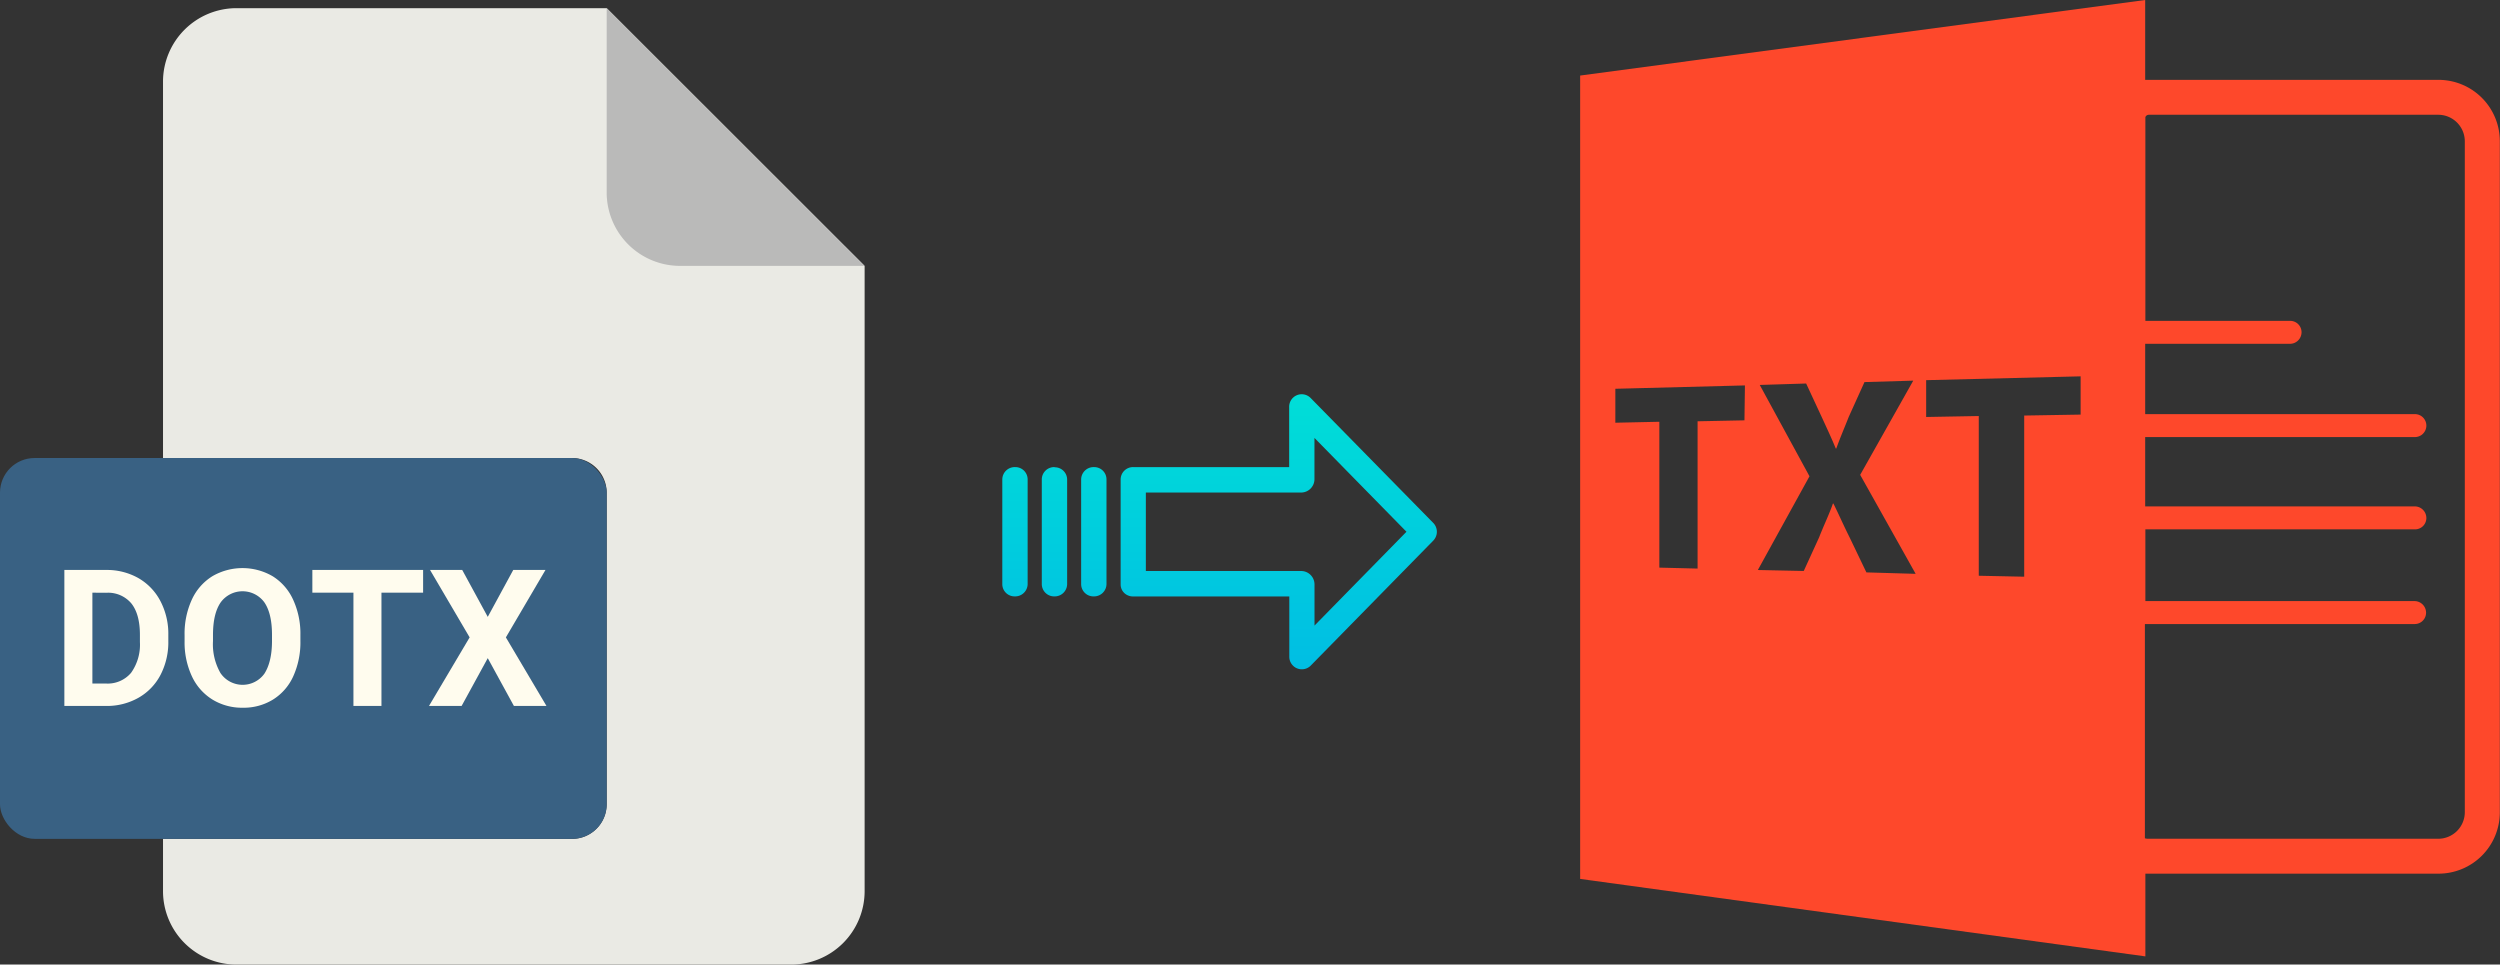
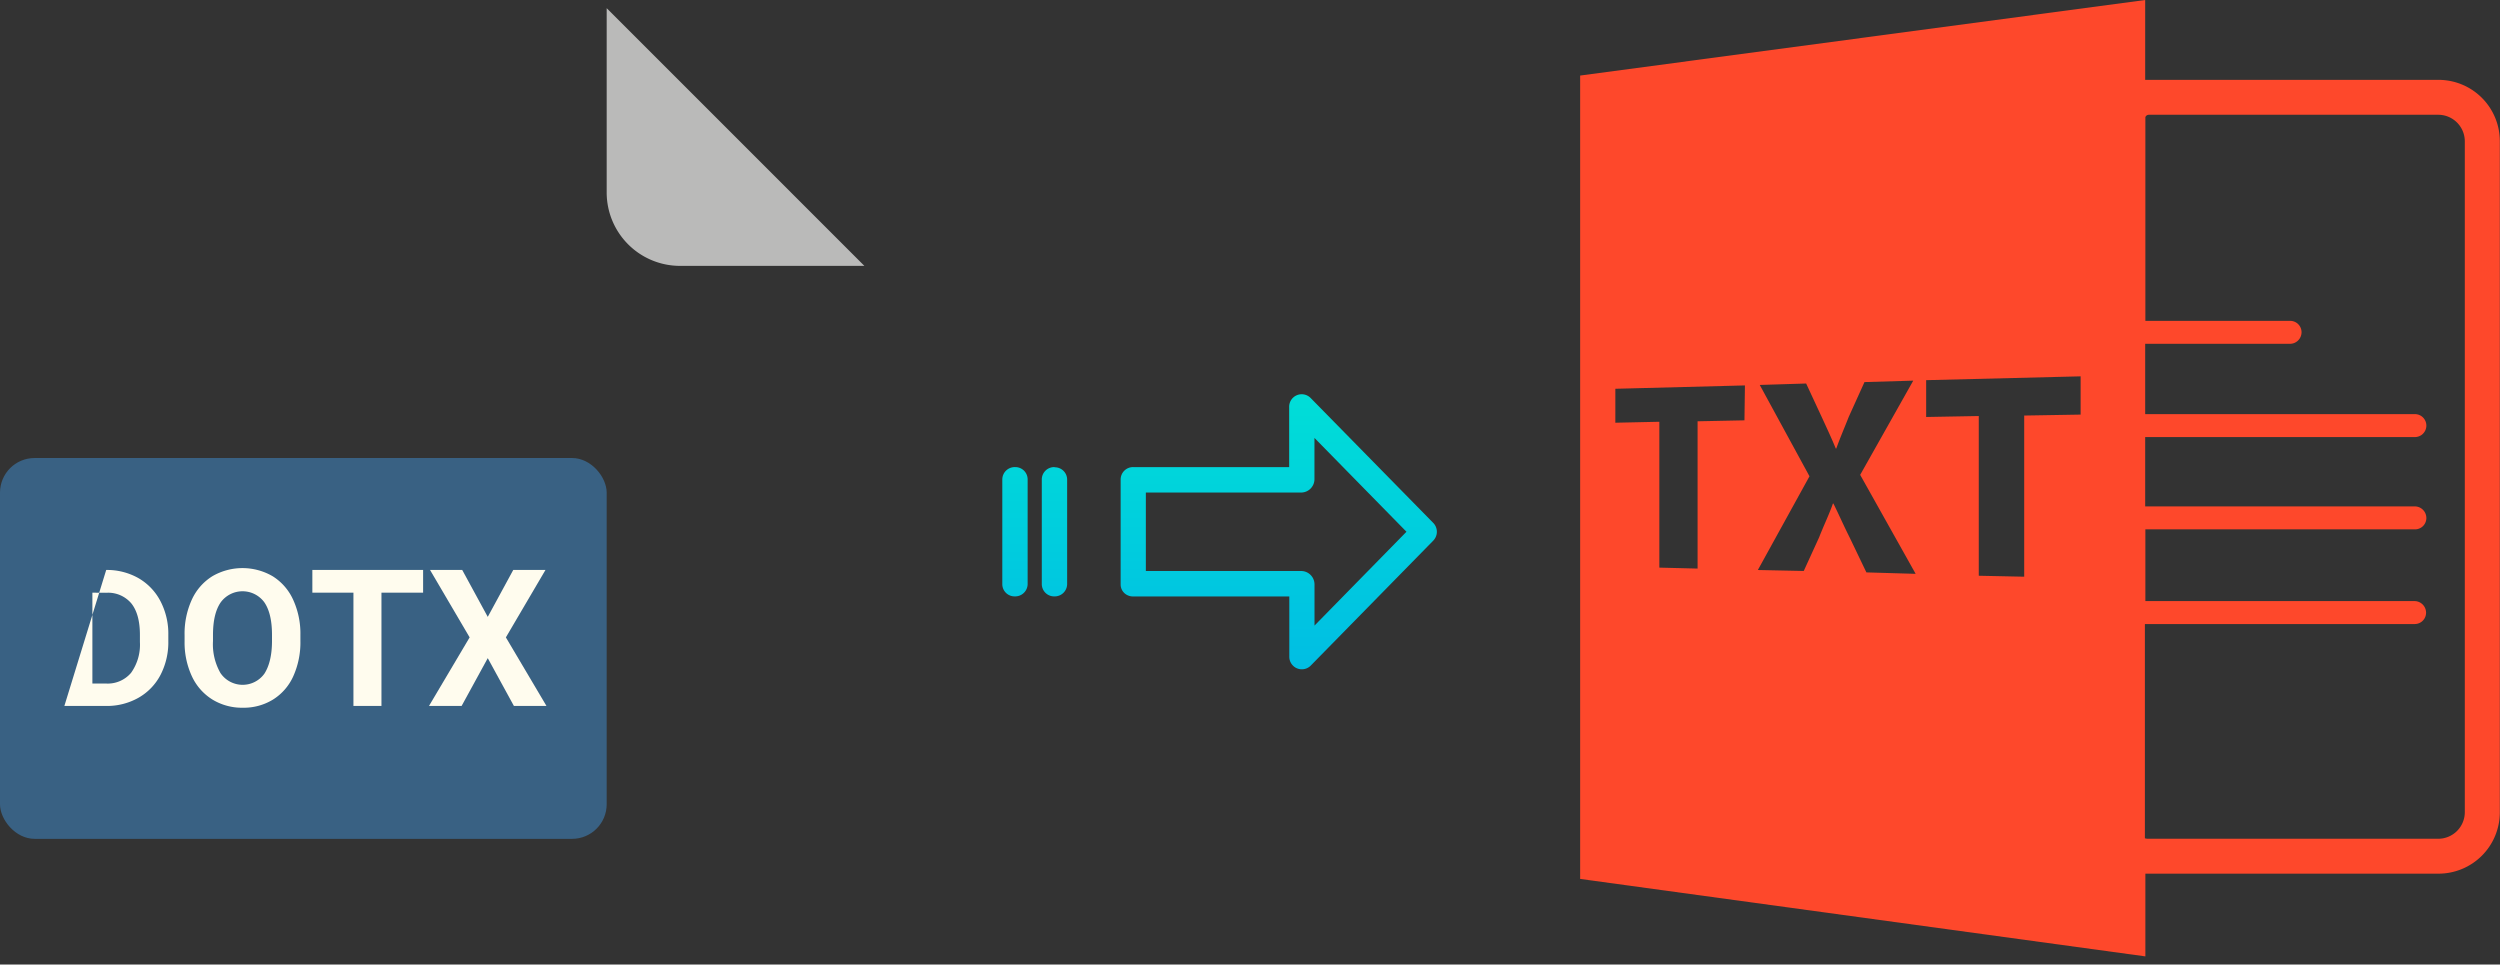
<svg xmlns="http://www.w3.org/2000/svg" xmlns:xlink="http://www.w3.org/1999/xlink" viewBox="0 0 522.8 201.71">
  <rect x="0" y="0" width="522.8" height="201.71" fill="#333333" stroke="none" />
  <defs>
    <style>.cls-1{fill:#eaeae4;}.cls-2{fill:#babab9;}.cls-3{fill:#396183;}.cls-4{fill:#fffcee;}.cls-5{fill:#fe482b;}.cls-6{fill:url(#linear-gradient);}.cls-7{fill:url(#linear-gradient-2);}.cls-8{fill:url(#linear-gradient-3);}.cls-9{fill:url(#linear-gradient-4);}</style>
    <linearGradient id="linear-gradient" x1="267.38" y1="137.66" x2="267.38" y2="18.46" gradientTransform="matrix(1, 0, 0, -1, 0, 190.02)" gradientUnits="userSpaceOnUse">
      <stop offset="0" stop-color="#00efd1" />
      <stop offset="1" stop-color="#00acea" />
    </linearGradient>
    <linearGradient id="linear-gradient-2" x1="228.73" y1="137.66" x2="228.73" y2="18.46" xlink:href="#linear-gradient" />
    <linearGradient id="linear-gradient-3" x1="220.49" y1="137.66" x2="220.49" y2="18.46" xlink:href="#linear-gradient" />
    <linearGradient id="linear-gradient-4" x1="212.24" y1="137.66" x2="212.24" y2="18.46" xlink:href="#linear-gradient" />
  </defs>
  <title>dotx to txt</title>
  <g id="Layer_2" data-name="Layer 2">
    <g id="Layer_2-2" data-name="Layer 2">
-       <path class="cls-1" d="M119.62,175.43H34.09v10.92a15.36,15.36,0,0,0,15.36,15.36h116a15.36,15.36,0,0,0,15.36-15.36V55.6L126.87,1.71H49.45A15.37,15.37,0,0,0,34.09,17.07V95.78h85.53a7.25,7.25,0,0,1,7.25,7.25h0v65.15A7.26,7.26,0,0,1,119.62,175.43Z" />
      <path class="cls-2" d="M180.76,55.6,126.87,1.71V40.24A15.35,15.35,0,0,0,142.23,55.6h38.53Z" />
      <rect class="cls-3" y="95.78" width="126.87" height="79.64" rx="7.24" />
-       <path class="cls-4" d="M22.21,119.19a13.35,13.35,0,0,1,6.71,1.69,11.84,11.84,0,0,1,4.62,4.81,14.74,14.74,0,0,1,1.66,7.08v1.3a14.85,14.85,0,0,1-1.63,7.06,11.71,11.71,0,0,1-4.6,4.78,13.38,13.38,0,0,1-6.7,1.72H13.46V119.19Zm-2.89,4.75v19h2.83a6.39,6.39,0,0,0,5.26-2.24,10.13,10.13,0,0,0,1.85-6.43v-1.5q0-4.33-1.79-6.58a6.35,6.35,0,0,0-5.26-2.23Z" />
+       <path class="cls-4" d="M22.21,119.19a13.35,13.35,0,0,1,6.71,1.69,11.84,11.84,0,0,1,4.62,4.81,14.74,14.74,0,0,1,1.66,7.08v1.3a14.85,14.85,0,0,1-1.63,7.06,11.71,11.71,0,0,1-4.6,4.78,13.38,13.38,0,0,1-6.7,1.72H13.46Zm-2.89,4.75v19h2.83a6.39,6.39,0,0,0,5.26-2.24,10.13,10.13,0,0,0,1.85-6.43v-1.5q0-4.33-1.79-6.58a6.35,6.35,0,0,0-5.26-2.23Z" />
      <path class="cls-4" d="M38.6,132.8a17.08,17.08,0,0,1,1.51-7.39,11.29,11.29,0,0,1,4.28-4.9,12.53,12.53,0,0,1,12.64,0,11.27,11.27,0,0,1,4.27,4.9,17,17,0,0,1,1.52,7.38v1.26a17.19,17.19,0,0,1-1.49,7.37,11.1,11.1,0,0,1-4.25,4.88A11.69,11.69,0,0,1,50.75,148a11.86,11.86,0,0,1-6.31-1.7,11.31,11.31,0,0,1-4.3-4.85,16.74,16.74,0,0,1-1.54-7.26Zm7.54,8a5.6,5.6,0,0,0,9.14.09c1-1.54,1.59-3.79,1.6-6.75v-1.38c0-3-.54-5.25-1.6-6.8a5.65,5.65,0,0,0-9.12,0q-1.6,2.3-1.62,6.73v1.38A12.09,12.09,0,0,0,46.14,140.81Z" />
      <path class="cls-4" d="M65.32,123.94v-4.75H88.48v4.75H79.77v23.69H73.91V123.94Z" />
      <path class="cls-4" d="M89.71,147.63l8.5-14.34-8.28-14.1h6.73L102,129l5.33-9.81h6.74l-8.28,14.1,8.49,14.34h-6.81l-5.47-10-5.47,10Z" />
    </g>
    <g id="Layer_15" data-name="Layer 15">
      <g id="Layer_5_Image" data-name="Layer 5 Image">
        <path class="cls-5" d="M448.64,182.7H510a12.82,12.82,0,0,0,12.76-12.8V29.5A12.82,12.82,0,0,0,510,16.7H448.6V0L330.44,15.8v168L448.64,200Zm.7-158.7h60.6a5.56,5.56,0,0,1,5.5,5.5V169.9a5.56,5.56,0,0,1-5.5,5.5h-60.6a2.18,2.18,0,0,1-.8-.1V130.5h56.4a2.37,2.37,0,0,0,2.4-2.34v-.06a2.43,2.43,0,0,0-2.4-2.4h-56.3v-15H505a2.37,2.37,0,0,0,2.4-2.34v-.06a2.43,2.43,0,0,0-2.4-2.4h-56.4V91.4H505a2.4,2.4,0,0,0,0-4.8h-56.4V71.9h30.3a2.43,2.43,0,0,0,2.4-2.4A2.38,2.38,0,0,0,479,67.1H448.64V24.5A.78.78,0,0,1,449.34,24ZM364.8,87.9l-9.8.2v30.8l-8-.2V88.2l-9.2.2V81.3l27.1-.7Zm25.5,31.8-3.5-7.3c-1.4-2.8-2.3-4.9-3.4-7.1h-.1c-.8,2.3-1.8,4.3-2.9,7.1l-3.2,7-9.6-.2,10.8-19.6L368,80.5l9.7-.3,3.3,7.1c1.1,2.4,2,4.3,2.9,6.5h.1c.9-2.5,1.7-4.3,2.6-6.6l3.3-7.3,10.2-.3L389,99.3,400.6,120Zm44.8-33-11.8.2v33.7l-9.5-.2V87l-11,.2V79.5l32.3-.8Z" />
      </g>
    </g>
    <g id="Layer_3" data-name="Layer 3">
      <path class="cls-6" d="M274.08,83.23a2.62,2.62,0,0,0-4.49,1.86V97.68H237a2.59,2.59,0,0,0-2.65,2.55v22a2.47,2.47,0,0,0,.78,1.8,2.63,2.63,0,0,0,1.87.7h32.62v12.59a2.62,2.62,0,0,0,4.5,1.85l25.6-26.11a2.65,2.65,0,0,0,0-3.71Zm.81,47.59v-8.63a2.81,2.81,0,0,0-2.7-2.78H239.62V103h32.56a2.8,2.8,0,0,0,2.7-2.77V91.58l19.24,19.62Z" />
-       <path class="cls-7" d="M228.74,97.68h0a2.6,2.6,0,0,0-2.65,2.55v21.93a2.57,2.57,0,0,0,2.58,2.56h.07a2.61,2.61,0,0,0,2.65-2.55V100.24a2.57,2.57,0,0,0-2.58-2.56Z" />
      <path class="cls-8" d="M220.5,97.68h0a2.59,2.59,0,0,0-2.64,2.55v21.93a2.58,2.58,0,0,0,2.58,2.56h.07a2.6,2.6,0,0,0,2.65-2.55v0l0-21.89a2.58,2.58,0,0,0-2.59-2.56Z" />
      <path class="cls-9" d="M212.25,97.68h0a2.6,2.6,0,0,0-2.65,2.55v21.93a2.57,2.57,0,0,0,2.58,2.56h.07a2.61,2.61,0,0,0,2.65-2.55V100.24a2.57,2.57,0,0,0-2.58-2.56Z" />
    </g>
  </g>
</svg>